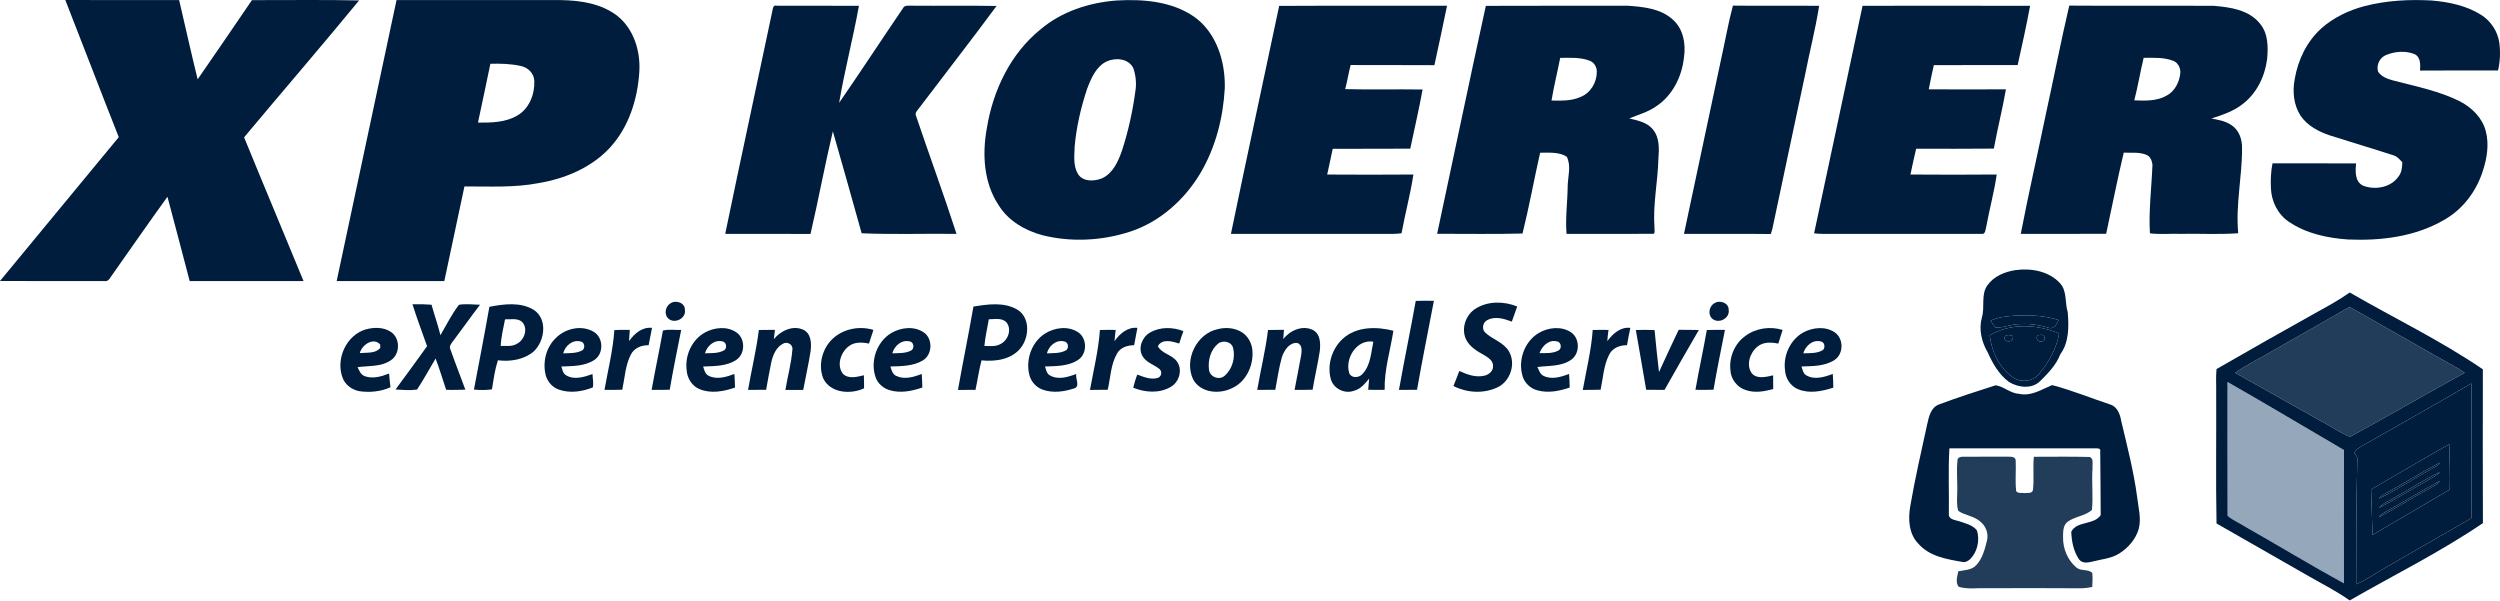
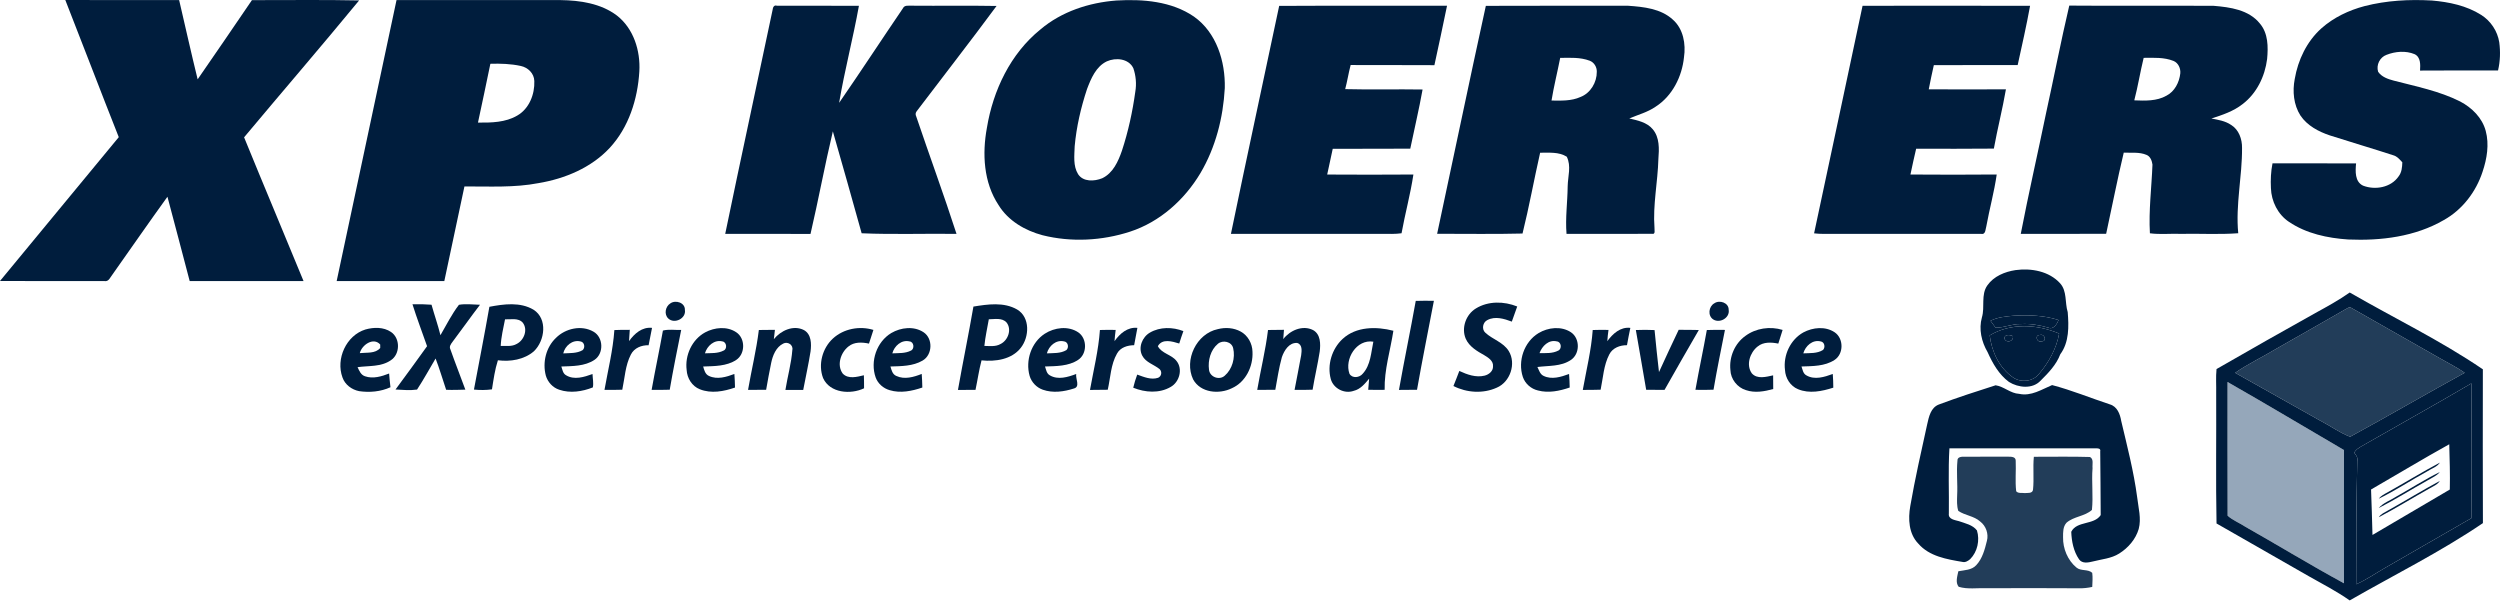
<svg xmlns="http://www.w3.org/2000/svg" width="882" height="212" viewBox="0 0 882 212" fill="none">
  <g clip-path="url(#clip0_440_3018)">
    <path d="M827.144 109.302C827.914 108.968 828.812 108.019 829.665 108.686C840.052 114.614 850.464 120.497 860.851 126.425C863.751 128.118 866.785 129.594 869.551 131.519C856.014 138.929 842.676 146.717 829.133 154.089C825.45 152.703 822.21 150.265 818.695 148.475C808.635 142.836 798.607 137.152 788.548 131.532C793.167 128.349 798.267 125.937 803.073 123.037C811.092 118.457 819.15 113.927 827.144 109.302Z" fill="#223D59" />
    <path d="M702.246 113.183C704.755 111.887 707.616 111.656 710.387 111.387C715.693 111.073 721.159 111.252 726.253 112.907C725.708 114.332 724.457 116.391 722.641 115.595C719.491 114.678 716.232 114.12 712.947 114.332C709.9 114.21 707.064 115.66 704.042 115.602C703.439 114.787 702.836 113.992 702.246 113.183Z" fill="#001D3D" />
    <path d="M701.971 118.328C709.355 113.87 718.754 114.364 726.472 117.693C725.503 123.076 722.725 127.99 719.203 132.109C717.041 134.649 712.986 135.047 710.266 133.2C705.371 129.876 702.676 124.083 701.971 118.328ZM707.193 119.547C707.905 121.164 710.484 120.439 710.163 118.604C709.156 118.078 707.026 117.822 707.193 119.547ZM719.742 118.174C717.676 118.181 718.574 120.965 720.261 120.42C722.282 120.439 721.339 117.674 719.742 118.174Z" fill="#001D3D" />
    <path d="M785.872 134.765C799.653 142.618 813.267 150.785 826.964 158.779C826.919 174.445 826.938 190.112 826.958 205.779C815.224 199.427 803.836 192.441 792.217 185.878C790.164 184.498 787.701 183.587 785.898 181.945C785.828 166.221 785.885 150.49 785.872 134.765Z" fill="#95A7BA" />
-     <path d="M836.511 172.694C845.711 167.388 854.808 161.89 864.098 156.738C864.232 162.057 864.418 167.388 864.29 172.707C855.186 178.031 846.096 183.376 837.011 188.733C836.851 183.382 836.735 178.038 836.511 172.694ZM842.233 173.752C841.156 174.362 839.988 174.907 839.25 175.94C845.152 173.04 850.67 169.403 856.431 166.233C857.9 165.265 859.786 164.751 860.8 163.205C854.513 166.535 848.444 170.275 842.233 173.752ZM845.416 175.189C843.356 176.55 840.86 177.332 839.212 179.238C845.133 176.197 850.779 172.642 856.591 169.396C858.022 168.517 859.677 167.882 860.761 166.541C855.488 169.114 850.542 172.328 845.416 175.189ZM842.599 180.027C841.419 180.752 840.001 181.259 839.231 182.477C845.268 179.327 851.061 175.709 857.015 172.392C858.33 171.584 859.921 171.045 860.781 169.666C854.635 172.963 848.687 176.626 842.599 180.027Z" fill="#001D3D" />
    <path d="M393.857 0.179C403.192 -0.366 413.29 0.417 421.226 5.857C429.181 11.464 432.325 21.697 432.107 31.07C431.536 41.528 428.873 52.011 423.516 61.069C417.903 70.494 409.197 78.308 398.669 81.734C388.77 84.948 377.934 85.519 367.81 82.991C361.632 81.343 355.678 77.891 352.278 72.329C347.004 64.373 346.491 54.243 348.178 45.101C350.353 31.885 356.499 18.913 367.072 10.386C374.533 4.067 384.208 0.917 393.857 0.179ZM390.476 21.652C386.665 23.468 384.914 27.696 383.502 31.417C381.334 37.961 379.769 44.735 379.146 51.606C379.05 54.878 378.537 58.522 380.352 61.448C382.168 64.239 386.113 64.001 388.847 62.891C392.677 61.082 394.505 56.951 395.82 53.165C398.046 46.397 399.567 39.404 400.536 32.347C401.01 29.595 400.747 26.676 399.836 24.052C398.175 20.626 393.62 20.234 390.476 21.652Z" fill="#001D3D" />
    <path d="M834.208 2.155C841.939 0.167 849.997 -0.27 857.945 0.179C863.995 0.699 870.186 1.969 875.383 5.273C878.751 7.416 881.131 10.99 881.741 14.942C882.183 18.239 882.074 21.633 881.304 24.873C872.13 24.873 862.962 24.822 853.788 24.898C853.923 22.846 854.058 20.145 851.857 19.105C848.752 17.816 845.05 18.13 841.971 19.343C839.591 20.196 838.269 22.91 839 25.322C840.245 27.144 842.439 27.895 844.479 28.433C852.409 30.512 860.569 32.09 867.947 35.805C872.085 37.973 875.736 41.572 876.967 46.198C878.238 50.952 877.397 56.014 875.845 60.607C873.535 67.671 868.723 73.997 862.186 77.634C852.049 83.517 840.001 84.993 828.46 84.493C821.171 84.005 813.704 82.427 807.564 78.282C803.638 75.684 801.328 71.026 801.181 66.369C801.039 63.45 801.168 60.505 801.739 57.631C811.567 57.644 821.396 57.599 831.225 57.656C830.968 60.37 830.743 64.104 833.682 65.496C837.922 67.145 843.517 66.183 846.211 62.25C847.334 60.832 847.488 58.997 847.539 57.258C846.628 56.29 845.749 55.18 844.421 54.801C836.979 52.37 829.454 50.169 821.999 47.783C818.009 46.448 813.999 44.338 811.599 40.764C809.181 36.979 808.745 32.225 809.579 27.888C810.721 21.152 813.845 14.621 818.971 10.014C823.289 6.165 828.646 3.631 834.208 2.155Z" fill="#001D3D" />
    <path d="M272.59 3.394C272.648 2.637 273.091 1.649 274.091 2.021C283.734 2.053 293.377 2.002 303.026 2.047C300.973 13.511 297.976 24.802 296.045 36.28C303.667 25.252 311 14.018 318.545 2.938C319.109 1.694 320.578 2.066 321.669 2.008C331.639 2.104 341.615 1.918 351.585 2.104C342.353 14.615 332.768 26.881 323.382 39.276C322.971 39.834 322.927 40.431 323.241 41.072C327.911 54.904 332.967 68.614 337.458 82.51C326.301 82.369 315.125 82.773 303.988 82.299C300.69 70.289 297.232 58.324 293.832 46.34C290.971 58.349 288.751 70.513 285.947 82.536C275.92 82.459 265.892 82.536 255.858 82.498C261.305 56.104 267.06 29.775 272.59 3.394Z" fill="#001D3D" />
    <path d="M451.295 2.079C471.03 1.97 490.77 2.053 510.511 2.034C509.048 9.027 507.605 16.02 506.058 22.994C496.204 22.917 486.356 23 476.508 22.942C475.764 25.752 475.334 28.633 474.584 31.443C483.681 31.687 492.785 31.424 501.888 31.578C500.637 38.571 498.982 45.486 497.545 52.447C488.422 52.537 479.306 52.434 470.189 52.499C469.509 55.52 468.919 58.555 468.232 61.577C478.369 61.634 488.512 61.654 498.648 61.57C497.596 68.538 495.723 75.357 494.466 82.293C492.252 82.613 490.007 82.511 487.781 82.504C469.945 82.504 452.11 82.511 434.275 82.504C439.805 55.668 445.65 28.89 451.295 2.079Z" fill="#001D3D" />
    <path d="M507.021 82.478C512.782 55.681 518.326 28.831 524.203 2.066C540.947 1.989 557.692 2.047 574.443 2.034C579.903 2.419 585.945 3.035 590.167 6.916C593.881 10.162 594.812 15.545 594.107 20.228C593.401 27.054 590 33.848 584.123 37.627C581.3 39.59 577.939 40.469 574.815 41.784C577.753 42.497 581.012 43.125 583.065 45.57C585.541 48.469 585.361 52.543 585.079 56.11C584.861 64.232 583.084 72.284 583.706 80.432C583.629 81.112 584.156 82.754 582.867 82.491C572.801 82.536 562.735 82.491 552.669 82.504C552.213 76.897 553.021 71.302 553.078 65.702C553.142 62.224 554.406 58.587 552.751 55.283C549.928 53.512 546.515 53.916 543.359 53.878C541.209 63.366 539.484 72.951 537.148 82.388C527.121 82.651 517.061 82.459 507.021 82.478ZM547.375 35.471C550.801 35.51 554.381 35.67 557.582 34.221C561.149 32.854 563.388 29.043 563.35 25.303C563.394 23.648 562.401 21.999 560.836 21.415C557.519 20.17 553.912 20.376 550.435 20.427C549.46 25.45 548.196 30.416 547.375 35.471Z" fill="#001D3D" />
-     <path d="M607.238 20.741C608.643 14.493 609.714 8.167 611.376 1.982C621.513 2.111 631.656 1.957 641.792 2.053C640.503 10.271 638.398 18.342 636.807 26.503C632.99 44.505 629.123 62.494 625.344 80.509C625.177 81.202 624.951 81.882 624.727 82.562C614.52 82.44 604.313 82.536 594.105 82.51C598.487 61.916 602.863 41.329 607.238 20.741Z" fill="#001D3D" />
    <path d="M657.113 2.04C676.808 2.034 696.511 2.008 716.213 2.047C714.942 9.052 713.358 16 711.837 22.955C701.97 22.987 692.109 22.923 682.255 22.987C681.626 25.823 680.998 28.658 680.465 31.513C689.537 31.558 698.615 31.552 707.693 31.513C706.48 38.525 704.697 45.429 703.433 52.428C694.291 52.537 685.155 52.466 676.019 52.466C675.294 55.488 674.653 58.529 674.005 61.57C684.148 61.641 694.297 61.66 704.44 61.564C703.561 67.729 701.88 73.747 700.77 79.874C700.43 80.894 700.578 82.889 698.891 82.51C681.549 82.504 664.208 82.51 646.867 82.504C644.577 82.504 642.28 82.6 640.009 82.324C645.764 55.572 651.396 28.793 657.113 2.04Z" fill="#001D3D" />
    <path d="M721.839 39.982C724.63 27.33 727.074 14.589 730.038 1.976C747.013 2.117 763.989 1.957 780.965 2.053C786.777 2.528 793.398 3.445 797.286 8.308C800.231 11.76 800.237 16.552 799.839 20.819C799.069 26.939 796.157 32.963 791.178 36.736C787.964 39.27 784.025 40.572 780.188 41.804C782.568 42.272 785.083 42.663 787.136 44.075C789.876 45.743 791.043 49.105 790.992 52.184C791.069 62.244 788.67 72.201 789.651 82.286C782.928 82.786 776.166 82.369 769.429 82.504C765.785 82.369 762.097 82.78 758.485 82.305C758.023 74.222 759.088 66.138 759.389 58.067C759.197 56.72 758.658 55.18 757.285 54.641C754.751 53.557 751.921 53.993 749.259 53.846C746.981 63.334 745.14 72.932 743.055 82.472C733.008 82.555 722.968 82.485 712.928 82.504C715.674 68.287 718.907 54.167 721.839 39.982ZM756.284 20.408C755.065 25.38 754.276 30.448 752.974 35.401C756.797 35.549 760.89 35.722 764.336 33.752C767.235 32.264 768.846 29.056 769.205 25.925C769.391 24.174 768.512 22.198 766.838 21.505C763.489 20.164 759.813 20.389 756.284 20.408Z" fill="#001D3D" />
    <path d="M145.517 107.339C147.756 107.287 150.002 107.326 152.241 107.505C153.242 111.098 154.493 114.627 155.391 118.258C157.495 114.646 159.369 110.841 161.916 107.531C164.373 107.101 166.875 107.467 169.345 107.518C166.047 111.817 162.936 116.263 159.664 120.58C159.099 121.344 158.387 122.235 158.894 123.23C160.568 128.009 162.442 132.712 164.174 137.466C161.916 137.537 159.657 137.614 157.399 137.517C156.154 133.835 155.07 130.101 153.678 126.476C151.51 130.133 149.469 133.88 147.134 137.44C144.613 137.8 142.059 137.549 139.532 137.421C143.31 132.378 146.967 127.24 150.669 122.139C148.95 117.206 147.076 112.323 145.517 107.339Z" fill="#001D3D" />
    <path d="M172.655 108.237C177.756 107.268 183.549 106.472 188.232 109.269C193.275 112.484 192.255 120.202 188.354 123.935C184.909 126.899 180.052 127.669 175.658 127.105C174.586 130.428 174.112 133.918 173.566 137.363C171.456 137.652 169.326 137.652 167.208 137.447C169.037 127.714 170.942 117.988 172.655 108.237ZM178.173 112.663C177.57 115.768 176.8 118.861 176.652 122.036C178.532 122.011 180.579 122.338 182.279 121.344C184.915 120.035 186.353 116.217 184.383 113.78C182.785 112.079 180.232 112.74 178.173 112.663Z" fill="#001D3D" />
    <path d="M832.988 157.527C845.941 150.079 859.016 142.842 871.898 135.265C871.995 151.118 872.04 166.971 871.886 182.824C861.832 188.585 851.824 194.385 841.784 200.159C838.275 202.147 834.958 204.502 831.262 206.132C831.282 191.62 831.288 177.101 831.654 162.589C831.885 161.454 831.288 160.575 830.602 159.773C830.999 158.689 832.064 158.118 832.988 157.527ZM836.51 172.694C836.735 178.038 836.85 183.382 837.011 188.733C846.095 183.376 855.186 178.031 864.29 172.707C864.418 167.388 864.232 162.057 864.097 156.738C854.807 161.89 845.71 167.388 836.51 172.694Z" fill="#001D3D" />
    <path d="M690.589 162.512C690.512 161.171 692.09 161.094 693.059 161.126C698.204 161.139 703.349 161.139 708.501 161.12C709.502 161.12 711.144 161.094 711.138 162.506C711.298 166.099 710.894 169.723 711.311 173.303C711.991 174.163 713.281 173.804 714.249 173.958C715.263 173.861 717.124 174.201 717.252 172.719C717.65 168.876 717.162 164.995 717.541 161.152C724.142 161.178 730.757 161.017 737.352 161.229C738.757 161.993 738.096 163.853 738.25 165.155C737.859 170.063 738.545 175.035 738.032 179.905C735.536 182.189 731.616 182.163 729.063 184.421C727.799 185.807 727.844 187.777 727.85 189.535C727.767 193.519 729.467 197.65 732.553 200.216C734.138 201.583 736.678 200.698 738.135 202.096C738.372 203.739 738.192 205.413 738.147 207.068C736.62 207.402 735.055 207.581 733.503 207.543C722.596 207.505 711.696 207.447 700.796 207.524C697.543 207.395 694.175 207.973 691.025 207.023C689.774 205.484 690.557 203.289 690.903 201.538C693.072 201.121 695.606 201.16 697.216 199.395C699.404 197.06 700.232 193.839 700.982 190.811C701.643 188.322 700.648 185.531 698.602 183.985C696.414 182.009 693.245 181.874 690.884 180.238C690.32 178.481 690.435 176.614 690.48 174.798C690.704 170.705 690.178 166.593 690.589 162.512Z" fill="#223D59" />
    <path d="M23.038 0C36.421 0.064 49.81 -7.83429e-06 63.2 0.032C65.368 9.354 67.453 18.695 69.731 27.985C76.165 18.708 82.523 9.373 88.881 0.045C101.488 0.083 114.101 -0.135 126.694 0.154C113.344 16.385 99.601 32.315 86.116 48.444C93.019 65.387 100.153 82.234 107.088 99.159C93.699 99.159 80.31 99.171 66.921 99.152C64.303 89.24 61.73 79.315 59.074 69.41C52.531 78.481 46.154 87.675 39.699 96.817C38.898 97.792 38.384 99.492 36.787 99.159C24.527 99.152 12.267 99.197 0 99.133C13.922 82.177 27.978 65.336 41.9 48.386C35.523 32.296 29.377 16.109 23.038 0Z" fill="#001D3D" />
    <path d="M118.778 99.152C125.873 66.125 132.815 33.053 139.898 0.019C159.183 0.038 178.475 0.013 197.76 0.032C204.644 0.128 211.964 1.206 217.609 5.453C223.55 10.053 225.988 17.938 225.558 25.226C224.974 34.977 221.824 44.947 215.075 52.209C208.557 59.196 199.325 63.033 190.035 64.598C181.4 66.272 172.585 65.74 163.853 65.778C161.48 76.903 159.093 88.021 156.758 99.152C144.1 99.171 131.442 99.165 118.778 99.152ZM173.002 22.499C171.616 29.434 170.077 36.337 168.627 43.253C173.329 43.298 178.327 43.221 182.497 40.764C186.706 38.358 188.688 33.239 188.508 28.581C188.431 25.893 186.282 23.814 183.748 23.275C180.239 22.506 176.588 22.396 173.002 22.499Z" fill="#001D3D" />
    <path d="M711.087 95.29C716.617 94.54 722.911 95.662 726.811 99.954C729.313 102.732 728.447 106.761 729.487 110.104C729.904 115.127 730.026 120.734 726.869 124.988C725.471 128.677 722.686 131.557 719.934 134.284C717.079 137.363 712.049 136.805 708.764 134.752C705.217 132.135 702.99 128.176 701.22 124.231C699.077 120.574 698.05 116.128 699.218 111.977C700.334 108.282 698.795 104.002 701.136 100.686C703.401 97.459 707.302 95.861 711.087 95.29ZM702.246 113.183C702.836 113.991 703.439 114.787 704.043 115.602C707.064 115.659 709.9 114.21 712.947 114.331C716.232 114.12 719.491 114.678 722.641 115.595C724.457 116.391 725.708 114.331 726.253 112.907C721.159 111.252 715.693 111.072 710.388 111.387C707.616 111.656 704.755 111.887 702.246 113.183ZM701.97 118.328C702.676 124.083 705.371 129.876 710.266 133.2C712.986 135.047 717.04 134.649 719.202 132.109C722.725 127.99 725.503 123.076 726.471 117.693C718.753 114.363 709.355 113.87 701.97 118.328Z" fill="#001D3D" />
    <path d="M816.892 110.418C821.01 108.166 825.136 105.895 828.985 103.194C844.632 112.24 860.986 120.105 875.953 130.293C875.927 148.379 875.902 166.471 875.972 184.556C860.966 194.744 844.677 202.808 828.972 211.829C824.417 208.627 819.471 206.074 814.64 203.347C803.759 197.118 792.859 190.92 781.991 184.678C781.702 169.409 781.953 154.101 781.869 138.82C781.933 135.945 781.702 133.058 781.991 130.204C793.571 123.525 805.215 116.936 816.892 110.418ZM827.144 109.302C819.15 113.927 811.092 118.457 803.073 123.037C798.267 125.937 793.167 128.349 788.548 131.532C798.607 137.152 808.635 142.836 818.694 148.475C822.21 150.265 825.45 152.703 829.132 154.089C842.676 146.717 856.014 138.929 869.55 131.519C866.785 129.594 863.751 128.118 860.851 126.425C850.464 120.497 840.052 114.614 829.665 108.686C828.812 108.019 827.913 108.968 827.144 109.302ZM785.872 134.765C785.885 150.49 785.828 166.22 785.898 181.945C787.701 183.587 790.164 184.498 792.217 185.878C803.836 192.441 815.224 199.427 826.958 205.779C826.938 190.112 826.919 174.445 826.964 158.778C813.267 150.785 799.653 142.618 785.872 134.765ZM832.988 157.527C832.064 158.118 830.999 158.689 830.602 159.773C831.288 160.575 831.885 161.454 831.654 162.589C831.288 177.101 831.282 191.62 831.262 206.132C834.958 204.502 838.275 202.148 841.784 200.159C851.824 194.385 861.832 188.585 871.886 182.824C872.04 166.971 871.995 151.118 871.898 135.265C859.016 142.842 845.941 150.079 832.988 157.527Z" fill="#001D3D" />
    <path d="M499.476 106.158C501.606 106.087 503.742 106.087 505.878 106.132C503.883 116.59 501.773 127.028 499.925 137.511C497.795 137.562 495.671 137.556 493.554 137.562C495.415 127.073 497.602 116.641 499.476 106.158Z" fill="#001D3D" />
    <path d="M236.528 107.017C238.389 105.722 241.731 106.786 241.629 109.34C242.136 112.362 237.946 114.408 235.778 112.374C234.193 110.886 234.739 108.102 236.528 107.017Z" fill="#001D3D" />
    <path d="M520.698 108.82C525.054 106.145 530.63 106.254 535.275 108.128C534.659 109.918 533.992 111.682 533.37 113.465C530.662 112.452 527.487 111.457 524.747 112.92C523.118 113.696 522.649 116.153 524.029 117.379C526.595 119.759 530.361 120.734 532.286 123.846C534.993 128.272 532.818 134.759 528.051 136.773C523.233 138.961 517.44 138.576 512.77 136.183C513.469 134.412 514.2 132.661 514.848 130.871C517.594 132.147 520.705 133.283 523.758 132.526C525.272 132.167 526.839 130.903 526.736 129.215C526.897 127.336 525.119 126.207 523.727 125.36C521.161 123.916 518.377 122.332 517.119 119.522C515.477 115.711 517.182 110.944 520.698 108.82Z" fill="#001D3D" />
    <path d="M604.794 107.018C606.641 105.715 609.907 106.78 609.875 109.276C610.369 112.124 606.744 114.19 604.428 112.695C602.42 111.399 602.798 108.147 604.794 107.018Z" fill="#001D3D" />
    <path d="M343.424 108.16C348.499 107.332 354.183 106.498 358.854 109.199C363.499 111.964 363.178 118.893 360.111 122.742C356.91 126.842 351.149 127.65 346.286 127.13C345.381 130.556 344.894 134.078 344.156 137.543C342.084 137.549 340.024 137.556 337.965 137.569C339.703 127.753 341.724 117.982 343.424 108.16ZM348.852 112.644C348.313 115.768 347.595 118.874 347.287 122.043C349.186 122.056 351.251 122.377 352.984 121.369C355.659 120.073 357.064 116.179 355.082 113.741C353.49 112.028 350.918 112.625 348.852 112.644Z" fill="#001D3D" />
    <path d="M128.901 116.249C131.852 115.415 135.31 115.332 137.94 117.116C141.251 119.322 141.232 124.923 137.889 127.098C134.444 129.485 130.088 128.984 126.149 129.536C126.732 130.8 127.323 132.282 128.785 132.75C131.602 133.732 134.617 132.814 137.28 131.775C137.401 133.385 137.555 135.008 137.754 136.619C134.309 138.184 130.415 138.543 126.7 137.998C124.102 137.485 121.703 135.714 120.824 133.167C118.411 126.604 122.139 118.36 128.901 116.249ZM126.938 124.583C129.35 124.301 132.417 124.833 134.142 122.768C134.142 122.466 134.142 121.863 134.142 121.555C131.762 118.835 127.643 121.683 126.938 124.583Z" fill="#001D3D" />
    <path d="M196.162 119.188C199.511 115.845 205.15 114.582 209.359 117C212.913 118.983 213.099 124.725 209.718 126.97C206.305 129.241 201.981 129.151 198.042 129.305C198.42 130.396 198.574 131.756 199.69 132.378C202.571 134.162 206.112 133.013 209.044 131.955C209.083 133.52 209.474 135.124 209.153 136.677C205.439 138.152 201.147 138.82 197.285 137.492C195.007 136.747 193.236 134.803 192.569 132.519C191.337 127.862 192.62 122.524 196.162 119.188ZM198.715 124.673C201.018 124.539 203.508 124.737 205.567 123.518C206.549 122.62 206.202 120.657 204.791 120.458C201.968 119.753 199.325 122.011 198.715 124.673Z" fill="#001D3D" />
    <path d="M221.927 120.349C223.819 117.699 226.527 115.281 230.036 115.672C229.613 117.706 229.202 119.746 228.83 121.799C226.334 121.741 223.755 122.742 222.581 125.071C220.586 128.895 220.425 133.341 219.54 137.491C217.442 137.562 215.351 137.562 213.259 137.556C214.497 130.537 216.255 123.583 216.749 116.448C218.559 116.365 220.368 116.352 222.183 116.365C222.087 117.687 221.997 119.015 221.927 120.349Z" fill="#001D3D" />
    <path d="M248.776 117.263C252.112 115.48 256.507 115.031 259.759 117.231C262.999 119.368 262.986 124.821 259.759 126.97C256.34 129.241 252.022 129.158 248.076 129.305C248.442 130.569 248.789 132.051 250.136 132.641C253.016 134.001 256.282 132.994 259.086 131.936C259.195 133.527 259.304 135.124 259.31 136.728C255.365 138.095 250.899 138.941 246.902 137.331C244.15 136.266 242.405 133.43 242.251 130.543C241.584 125.36 244.131 119.797 248.776 117.263ZM248.699 124.648C250.886 124.545 253.222 124.75 255.236 123.704C256.648 123.185 256.41 120.67 254.877 120.452C251.996 119.733 249.475 122.03 248.699 124.648Z" fill="#001D3D" />
    <path d="M273.014 119.65C275.477 116.615 279.917 114.537 283.651 116.461C286.281 117.95 286.3 121.337 285.967 123.974C285.248 128.529 284.228 133.033 283.375 137.568C281.277 137.543 279.186 137.549 277.094 137.562C277.845 132.859 279.179 128.227 279.538 123.48C279.93 121.684 277.89 120.381 276.35 121.202C273.809 122.441 272.648 125.321 272.096 127.926C271.474 131.114 270.813 134.303 270.294 137.511C268.164 137.556 266.034 137.562 263.91 137.556C265.129 130.505 266.848 123.531 267.721 116.423C269.607 116.378 271.5 116.365 273.392 116.365C273.264 117.456 273.142 118.553 273.014 119.65Z" fill="#001D3D" />
    <path d="M293.858 119.425C297.637 115.954 303.276 114.902 308.139 116.391C307.632 118.001 307.106 119.611 306.574 121.222C304.148 120.708 301.345 120.567 299.324 122.242C296.604 124.378 295.135 128.798 297.303 131.782C299.234 133.854 302.371 132.962 304.777 132.391C304.784 133.924 304.893 135.458 304.841 136.991C300.126 139.243 292.793 138.723 290.381 133.373C288.578 128.612 290.124 122.845 293.858 119.425Z" fill="#001D3D" />
    <path d="M314.445 117.494C317.845 115.505 322.445 114.96 325.852 117.231C329.227 119.489 329.002 125.199 325.486 127.214C322.086 129.203 317.974 129.183 314.15 129.299C314.516 130.576 314.869 132.096 316.254 132.648C319.129 133.989 322.4 133.02 325.185 131.923C325.281 133.52 325.384 135.118 325.403 136.722C321.733 137.973 317.679 138.813 313.874 137.652C311.648 137.023 309.711 135.336 308.928 133.148C306.939 127.49 309.268 120.599 314.445 117.494ZM314.811 124.66C317.011 124.545 319.353 124.737 321.38 123.692C322.728 123.082 322.452 120.58 320.886 120.452C318.044 119.752 315.51 122.056 314.811 124.66Z" fill="#001D3D" />
    <path d="M368.573 117.751C372.012 115.524 376.849 114.876 380.397 117.244C383.605 119.412 383.617 124.878 380.326 126.989C376.92 129.234 372.608 129.164 368.682 129.299C369.067 130.409 369.227 131.794 370.382 132.417C373.269 134.13 376.772 133.032 379.685 131.942C379.402 133.603 381.192 136.471 378.87 137.061C375.361 138.197 371.434 138.749 367.887 137.485C365.673 136.709 363.896 134.835 363.242 132.583C361.734 127.175 363.806 120.862 368.573 117.751ZM369.336 124.667C371.646 124.545 374.161 124.75 376.233 123.505C377.183 122.614 376.862 120.65 375.444 120.452C372.589 119.746 370.029 122.036 369.336 124.667Z" fill="#001D3D" />
    <path d="M393.202 120.362C395.063 117.706 397.79 115.313 401.273 115.672C400.901 117.712 400.49 119.746 400.125 121.786C397.777 121.818 395.281 122.55 394.081 124.744C391.862 128.612 391.785 133.238 390.816 137.504C388.724 137.556 386.633 137.562 384.548 137.568C385.805 130.531 387.55 123.57 388.051 116.423C389.898 116.359 391.753 116.365 393.607 116.397C393.44 117.712 393.292 119.027 393.202 120.362Z" fill="#001D3D" />
    <path d="M405.687 117.347C409.241 115.268 413.732 115.345 417.498 116.814C416.978 118.258 416.491 119.72 416.035 121.196C413.597 120.458 410.037 119.329 408.49 122.133C409.883 124.769 413.283 125.052 415.06 127.329C417.376 130.152 416.118 134.771 413.033 136.503C409.016 138.858 403.993 138.492 399.804 136.786C400.163 135.207 400.663 133.674 401.209 132.154C403.538 132.981 406.085 134.117 408.58 133.283C409.799 132.757 410.049 131.185 409.132 130.248C407.143 128.593 404.25 127.913 402.986 125.469C401.478 122.607 402.992 118.899 405.687 117.347Z" fill="#001D3D" />
    <path d="M429.643 116.121C432.325 115.428 435.282 115.627 437.733 116.981C440.267 118.367 441.826 121.222 441.878 124.083C442.153 129.267 439.485 134.797 434.602 136.965C430.105 139.192 423.555 138.608 420.937 133.854C417.665 126.983 422.118 117.687 429.643 116.121ZM429.662 121.305C427.083 123.454 426.108 127.162 426.532 130.402C426.769 132.994 430.15 134.284 432.081 132.551C434.75 130.255 435.86 126.239 435.064 122.858C434.557 120.516 431.388 119.823 429.662 121.305Z" fill="#001D3D" />
    <path d="M452.732 119.637C455.1 116.557 459.571 114.575 463.26 116.455C465.936 117.937 465.929 121.376 465.596 124.032C464.89 128.542 463.825 132.981 463.087 137.485C460.964 137.568 458.84 137.562 456.723 137.556C457.493 133.482 458.314 129.414 459.052 125.334C459.257 123.807 459.533 121.51 457.628 120.997C454.785 120.798 453.053 123.672 452.245 126.008C451.199 129.773 450.641 133.668 449.929 137.511C447.799 137.556 445.669 137.562 443.545 137.556C444.758 130.498 446.497 123.531 447.356 116.423C449.23 116.378 451.103 116.365 452.983 116.359C452.886 117.449 452.809 118.54 452.732 119.637Z" fill="#001D3D" />
    <path d="M473.66 119.586C478.446 115.146 485.606 115.146 491.585 116.692C490.526 123.634 488.339 130.434 488.505 137.53C486.568 137.556 484.63 137.568 482.706 137.511C482.802 136.202 482.905 134.893 483.033 133.591C481.545 135.368 479.966 137.331 477.586 137.889C474.327 139.057 470.426 137.074 469.503 133.732C468.149 128.76 469.888 123.076 473.66 119.586ZM476.091 131.859C477.073 133.584 479.658 133.257 480.775 131.839C483.572 128.811 483.707 124.384 484.515 120.548C478.574 119.573 474.25 126.681 476.091 131.859Z" fill="#001D3D" />
    <path d="M542.782 117.533C546.175 115.493 550.801 114.966 554.227 117.218C557.473 119.393 557.473 124.866 554.182 127.002C550.73 129.357 546.349 128.959 542.397 129.478C542.961 130.588 543.314 132.019 544.552 132.603C547.439 134.027 550.73 132.988 553.566 131.942C553.675 133.527 553.784 135.118 553.791 136.715C550.224 137.934 546.329 138.755 542.608 137.761C540.164 137.203 538.06 135.368 537.258 132.988C535.397 127.381 537.688 120.625 542.782 117.533ZM543.134 124.596C545.348 124.558 547.734 124.757 549.768 123.685C551.135 123.044 550.833 120.587 549.255 120.445C546.374 119.727 544.033 122.107 543.134 124.596Z" fill="#001D3D" />
    <path d="M567.064 120.356C568.989 117.744 571.658 115.262 575.186 115.672C574.769 117.706 574.352 119.74 573.999 121.786C571.536 121.767 568.97 122.704 567.783 124.988C565.762 128.837 565.576 133.296 564.703 137.485C562.599 137.562 560.501 137.556 558.41 137.562C559.661 130.537 561.399 123.57 561.913 116.429C563.76 116.359 565.621 116.359 567.481 116.397C567.295 117.706 567.141 119.028 567.064 120.356Z" fill="#001D3D" />
    <path d="M615.752 118.527C619.479 115.756 624.496 115.044 628.91 116.397C628.397 118.007 627.877 119.611 627.383 121.222C624.926 120.721 622.103 120.561 620.063 122.267C617.381 124.378 615.931 128.754 618.036 131.705C619.935 133.88 623.123 132.943 625.561 132.423C625.555 134.034 625.606 135.637 625.593 137.248C622.488 138.114 619.126 138.704 615.995 137.645C612.897 136.722 610.574 133.738 610.485 130.505C610.003 125.956 612.011 121.196 615.752 118.527Z" fill="#001D3D" />
    <path d="M636.224 117.276C639.579 115.492 643.961 115.037 647.246 117.218C650.499 119.38 650.518 124.891 647.195 127.008C643.782 129.235 639.49 129.164 635.57 129.299C635.961 130.409 636.115 131.807 637.283 132.423C640.176 134.136 643.679 133.007 646.604 131.936C646.701 133.539 646.803 135.15 646.79 136.766C642.813 138.043 638.328 138.986 634.325 137.299C631.618 136.202 629.892 133.398 629.744 130.531C629.084 125.353 631.618 119.842 636.224 117.276ZM636.205 124.66C638.527 124.545 641.081 124.769 643.146 123.473C644.064 122.575 643.73 120.644 642.332 120.452C639.47 119.74 636.943 122.043 636.205 124.66Z" fill="#001D3D" />
    <path d="M233.879 116.622C235.964 116.083 238.19 116.481 240.326 116.404C238.915 123.422 237.491 130.441 236.278 137.491C234.148 137.568 232.018 137.562 229.895 137.536C231.133 130.55 232.64 123.608 233.879 116.622Z" fill="#001D3D" />
    <path d="M577.129 116.436C579.323 116.346 581.524 116.339 583.73 116.448C584.173 121.395 584.744 126.335 585.289 131.275C587.561 126.283 589.877 121.311 592.238 116.359C594.598 116.371 596.966 116.359 599.34 116.429C595.253 123.435 591.262 130.492 587.253 137.543C585.091 137.568 582.929 137.556 580.773 137.524C579.599 130.486 578.329 123.467 577.129 116.436Z" fill="#001D3D" />
    <path d="M602.169 116.436C604.299 116.352 606.429 116.352 608.565 116.391C607.186 123.416 605.724 130.428 604.531 137.485C602.395 137.575 600.27 137.569 598.146 137.524C599.391 130.479 600.918 123.486 602.169 116.436Z" fill="#001D3D" />
    <path d="M707.192 119.547C707.025 117.821 709.155 118.078 710.162 118.604C710.483 120.439 707.904 121.164 707.192 119.547Z" fill="#001D3D" />
    <path d="M719.741 118.174C721.339 117.674 722.282 120.439 720.261 120.42C718.573 120.965 717.675 118.181 719.741 118.174Z" fill="#001D3D" />
    <path d="M684.02 142.714C690.615 140.237 697.345 138.075 704.055 135.926C706.994 136.356 709.278 138.794 712.357 138.948C716.579 139.884 720.293 137.402 723.976 135.855C730.885 137.658 737.557 140.423 744.358 142.662C746.943 143.4 747.963 146.082 748.361 148.488C750.466 157.412 752.788 166.317 753.994 175.427C754.411 179.128 755.527 182.92 754.533 186.635C753.462 190.266 750.825 193.294 747.656 195.283C744.858 197.06 741.471 197.278 738.334 198.093C736.711 198.49 734.6 198.933 733.484 197.316C731.546 194.513 730.86 190.965 730.738 187.616C732.72 183.69 738.719 185.319 741.124 181.733C741.15 174.24 740.977 166.753 740.958 159.259C741.24 158.13 739.995 158.143 739.264 158.182C722.09 158.182 704.922 158.188 687.754 158.182C687.292 165.848 687.664 173.54 687.555 181.213C687.285 183.209 689.723 183.472 691.102 183.863C693.316 184.646 695.965 185.159 697.467 187.141C698.525 190.587 697.659 194.66 695.086 197.259C694.355 197.875 693.406 198.497 692.411 198.253C686.842 197.31 680.652 196.296 676.764 191.773C673.376 188.283 673.158 183.061 673.947 178.532C675.622 168.863 677.803 159.291 679.907 149.713C680.504 147.063 681.158 143.811 684.02 142.714Z" fill="#001D3D" />
    <path d="M842.233 173.752C848.443 170.275 854.513 166.535 860.8 163.205C859.786 164.751 857.9 165.264 856.431 166.233C850.67 169.402 845.152 173.04 839.25 175.94C839.988 174.907 841.155 174.361 842.233 173.752Z" fill="#001D3D" />
    <path d="M845.417 175.189C850.543 172.328 855.489 169.114 860.763 166.541C859.678 167.882 858.023 168.517 856.593 169.396C850.78 172.642 845.134 176.196 839.213 179.237C840.862 177.332 843.357 176.549 845.417 175.189Z" fill="#001D3D" />
    <path d="M842.599 180.027C848.687 176.626 854.635 172.963 860.781 169.666C859.922 171.045 858.33 171.584 857.014 172.392C851.061 175.709 845.268 179.327 839.23 182.477C840 181.258 841.418 180.752 842.599 180.027Z" fill="#001D3D" />
  </g>
  <defs>
    <clipPath id="clip0_440_3018">
      <rect width="882" height="212" fill="white" />
    </clipPath>
  </defs>
</svg>